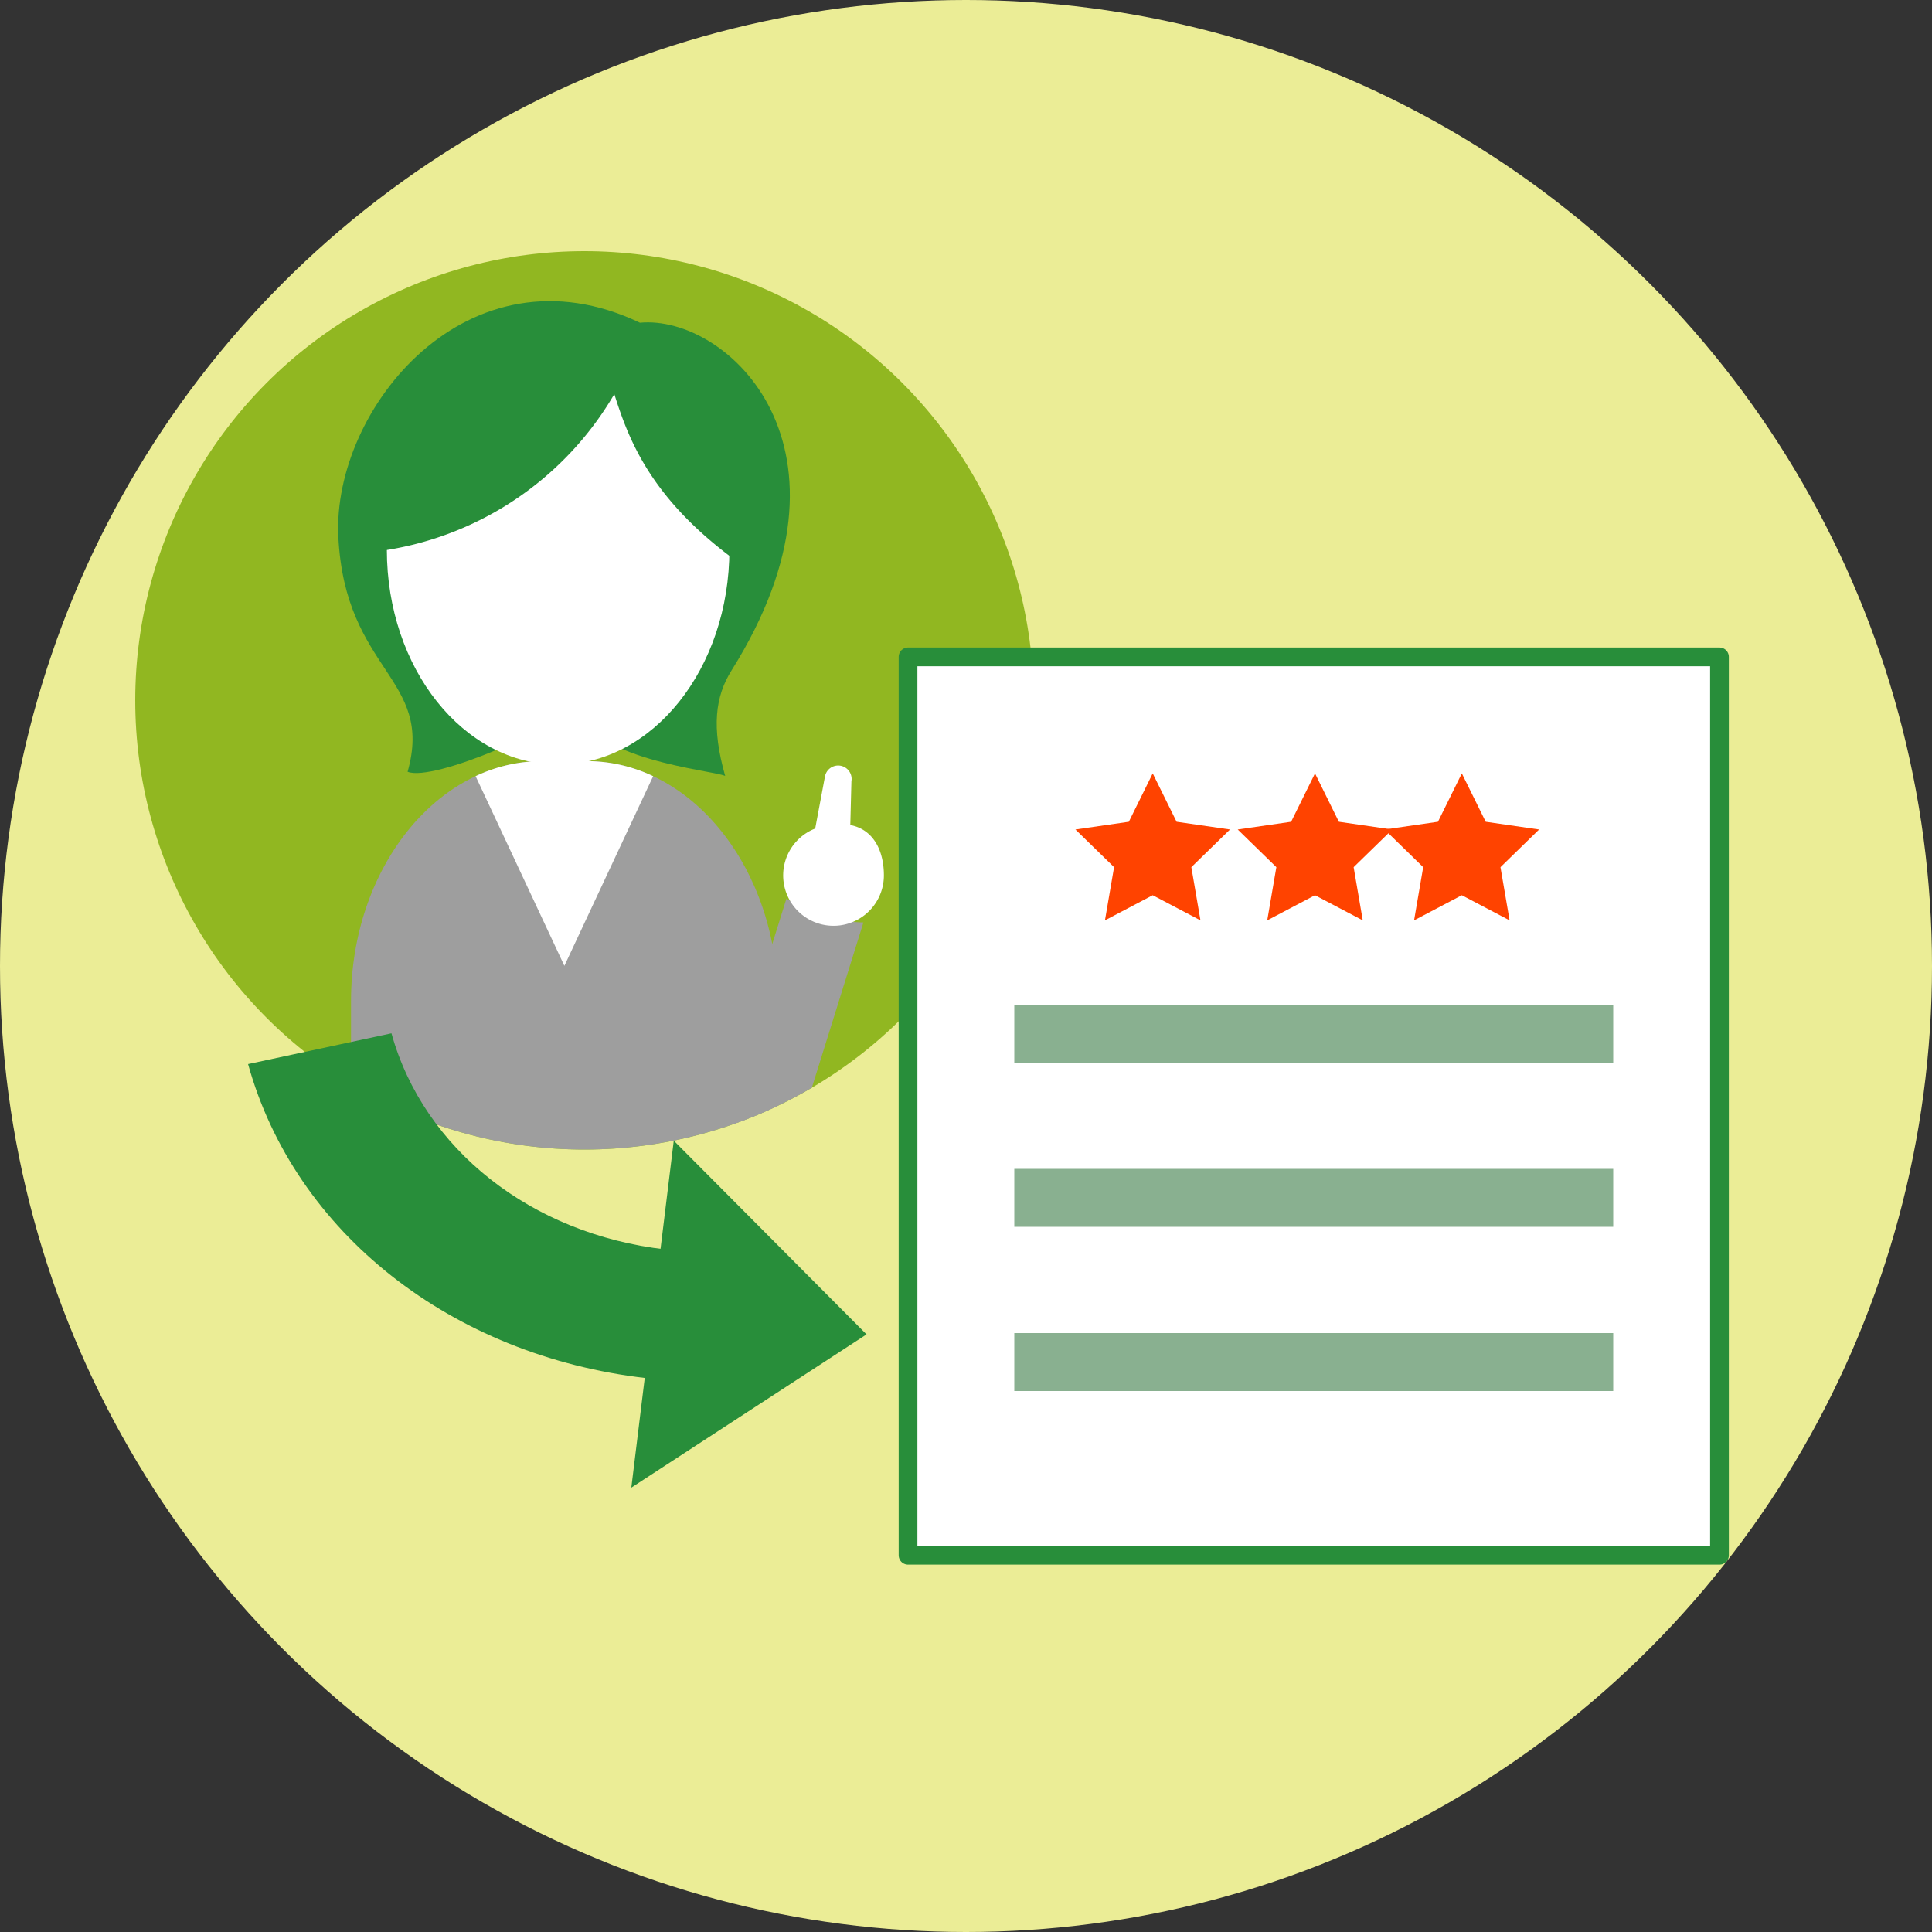
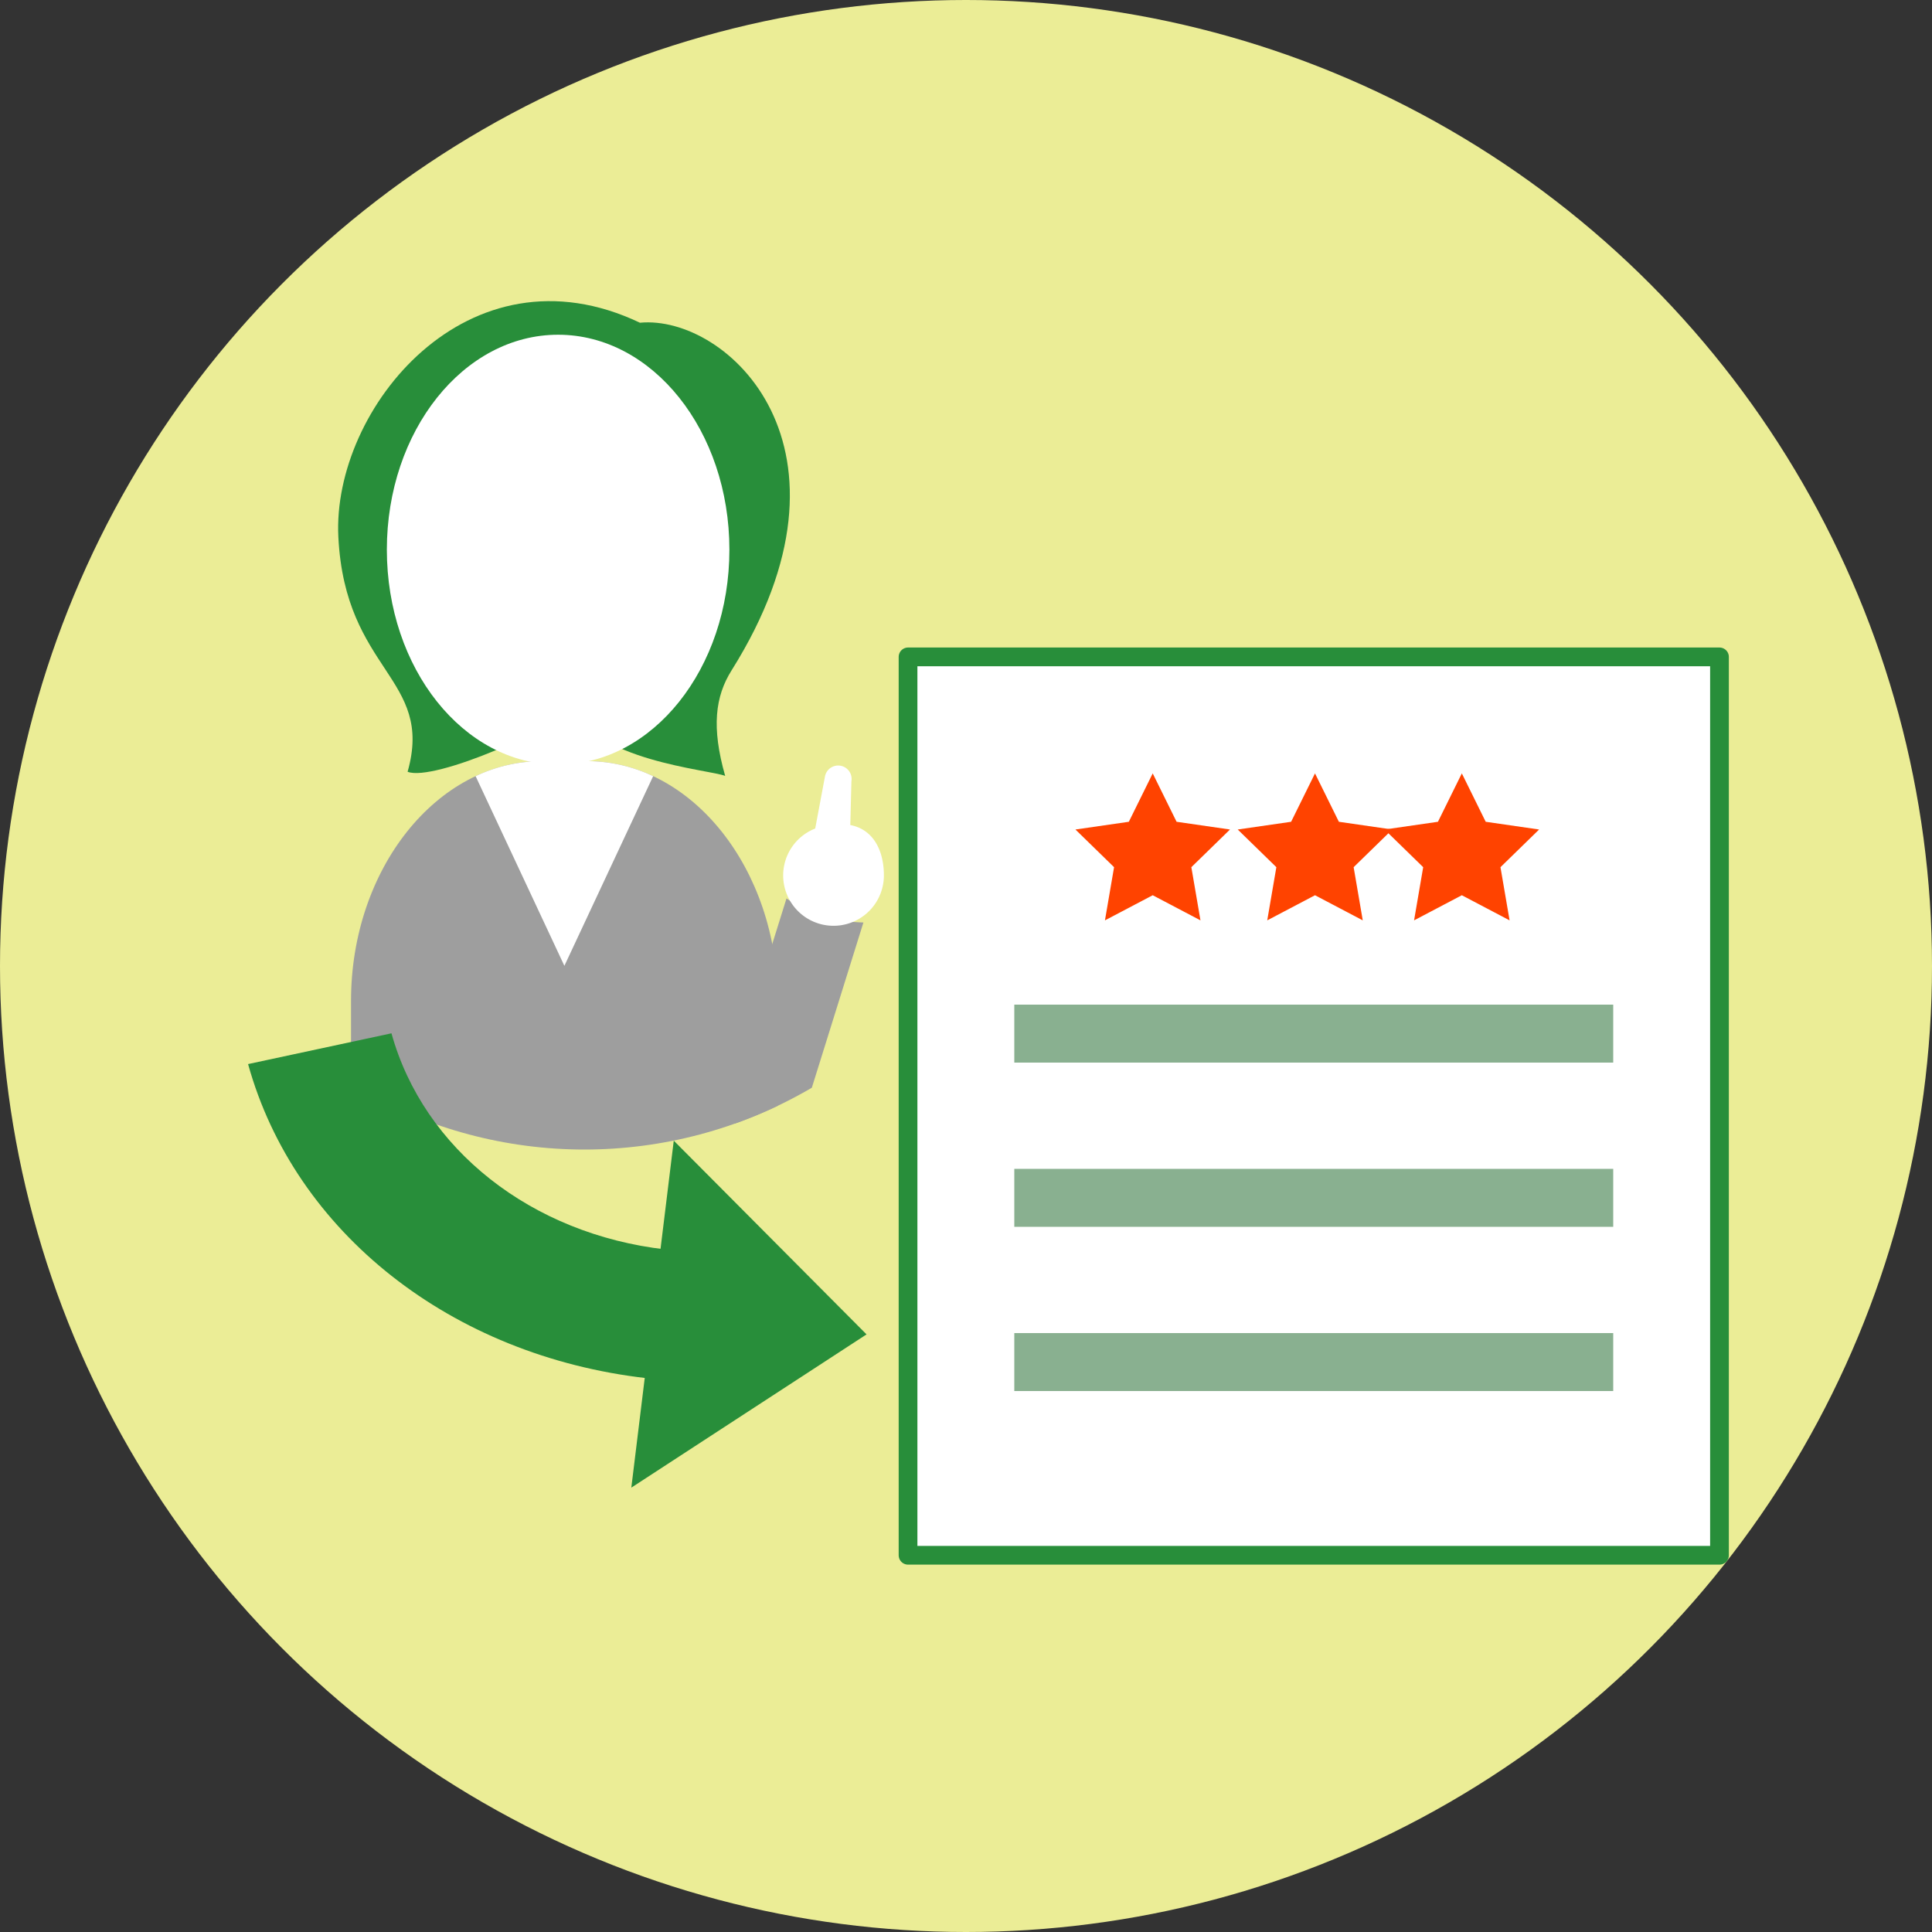
<svg xmlns="http://www.w3.org/2000/svg" width="200" height="200">
  <rect width="100%" height="100%" fill="#333333" stroke="none" />
  <defs>
    <clipPath id="a">
      <circle cx="46.5" cy="46.5" r="46.5" transform="translate(57.038 1120)" fill="none" />
    </clipPath>
  </defs>
  <g data-name="グループ 403" transform="translate(-43.038 -1094)">
    <circle data-name="楕円形 112" cx="100" cy="100" r="100" transform="translate(43.038 1094)" fill="#ebed96" />
    <g data-name="グループ 402">
      <g data-name="グループ 401" clip-path="url(#a)">
-         <circle data-name="楕円形 113" cx="46.5" cy="46.5" r="46.5" transform="translate(57.038 1120)" fill="#91b721" style="isolation:isolate" />
        <g data-name="グループ 400">
          <path data-name="パス 554" d="M123.549 1213.143v-15.536c0-13.65-8.9-24.817-19.772-24.817h-4.629c-10.874 0-19.772 11.167-19.772 24.817v15.536z" fill="#9e9e9e" />
          <path data-name="パス 555" d="M101.463 1193.983l9.189-19.634a16.108 16.108 0 0 0-6.875-1.559h-4.629a16.111 16.111 0 0 0-6.875 1.559z" fill="#fff" style="isolation:isolate" />
          <path data-name="パス 556" d="M102.333 1166.931c1.765 5.784 14.231 6.748 15.775 7.391-1.434-5.034-1.033-8.224.662-10.925 14.452-23.028-.441-36.845-9.487-35.988-17.761-8.461-31.882 8.89-31.22 22.171.7 13.967 9.929 14.567 7.171 24.313 2.647 1.071 15.775-4.605 17.099-6.962z" fill="#288e3a" />
          <ellipse data-name="楕円形 114" cx="17.73" cy="22.25" rx="17.73" ry="22.25" transform="translate(83.085 1128.651)" fill="#fff" />
-           <path data-name="パス 557" d="M82.082 1151.08a33.389 33.389 0 0 0 24.549-16.281c1.43 4.5 3.575 10.5 12.155 16.923 2.145-6.212 2.867-17.6-11.44-22.492-15.917-5.447-28.124 9.211-25.264 21.85z" fill="#288e3a" />
          <path data-name="パス 558" d="M128.263 1188.808a14.72 14.72 0 0 1-3.809-1.8l-6.3 20.183c-.532 1.7.825 3.659 3.016 4.342s4.417-.152 4.949-1.856l6.3-20.183a14.77 14.77 0 0 1-4.156-.686z" fill="#9e9e9e" />
          <path data-name="パス 559" d="M131.061 1179.408l.115-4.533a1.391 1.391 0 0 0-2.734-.513l-1.014 5.407a5.213 5.213 0 1 0 7.11 4.854c0-2.543-1.067-4.754-3.477-5.215z" fill="#fff" />
        </g>
      </g>
    </g>
    <path data-name="長方形 1251" fill="#fff" stroke="#288e3a" stroke-linecap="round" stroke-linejoin="round" stroke-width="1.939" d="M137.038 1162h84v93h-84z" />
    <path data-name="パス 560" d="M162.366 1174.061l2.472 5.009 5.528.8-4 3.9.944 5.505-4.944-2.6-4.944 2.6.944-5.505-4-3.9 5.528-.8z" fill="#ff4300" />
    <path data-name="パス 561" d="M179.166 1174.061l2.472 5.009 5.528.8-4 3.9.944 5.505-4.944-2.6-4.944 2.6.944-5.505-4-3.9 5.528-.8z" fill="#ff4300" />
    <path data-name="パス 562" d="M194.366 1174.061l2.472 5.009 5.528.8-4 3.9.944 5.505-4.944-2.6-4.944 2.6.944-5.505-4-3.9 5.528-.8z" fill="#ff4300" />
    <path data-name="長方形 1252" fill="#89b090" d="M148.038 1198h62v6h-62z" />
    <path data-name="長方形 1253" fill="#89b090" d="M148.038 1215h62v6h-62z" />
-     <path data-name="長方形 1254" fill="#89b090" d="M148.038 1232h62v6h-62z" />
+     <path data-name="長方形 1254" fill="#89b090" d="M148.038 1232h62v6h-62" />
    <path data-name="パス 563" d="M109.977 1236.669c-20.224-2.314-36.418-15.077-41.258-32.516l14.844-3.185c3.33 12 14.472 20.786 28.385 22.377z" fill="#288e3a" />
    <path data-name="パス 564" d="M132.742 1232.136l-19.956-20.055-4.394 35.919z" fill="#288e3a" />
  </g>
</svg>